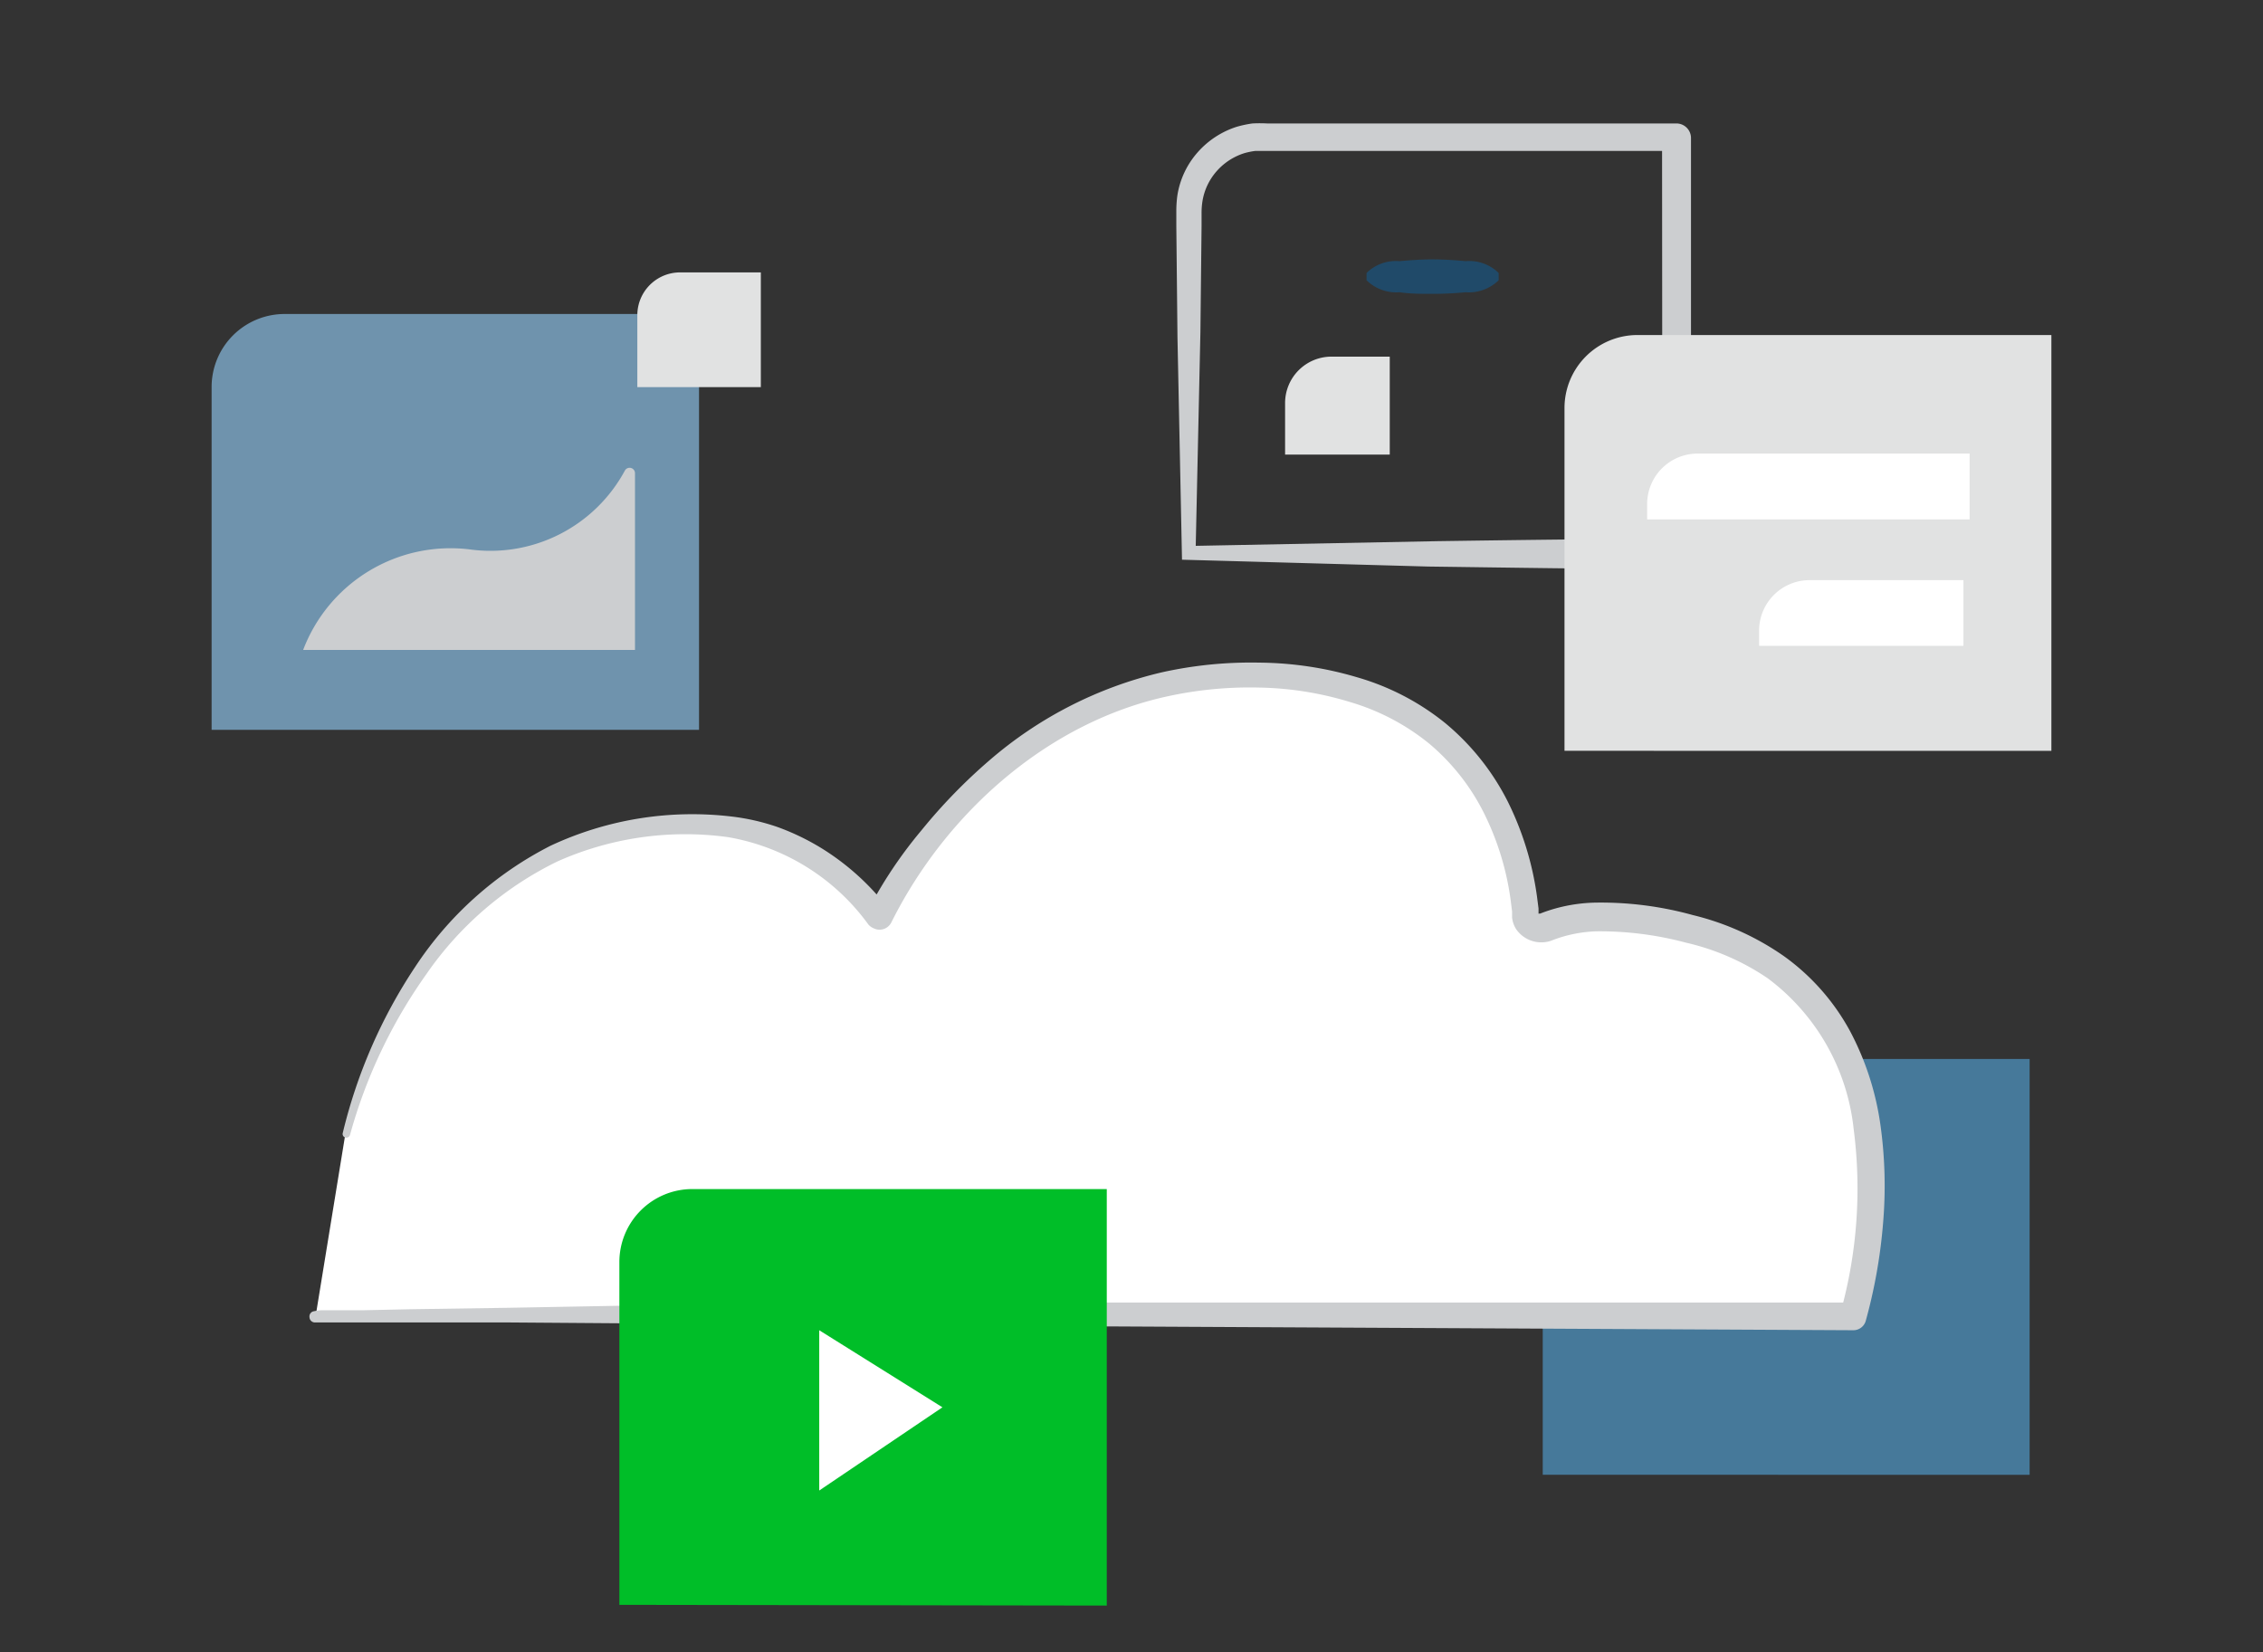
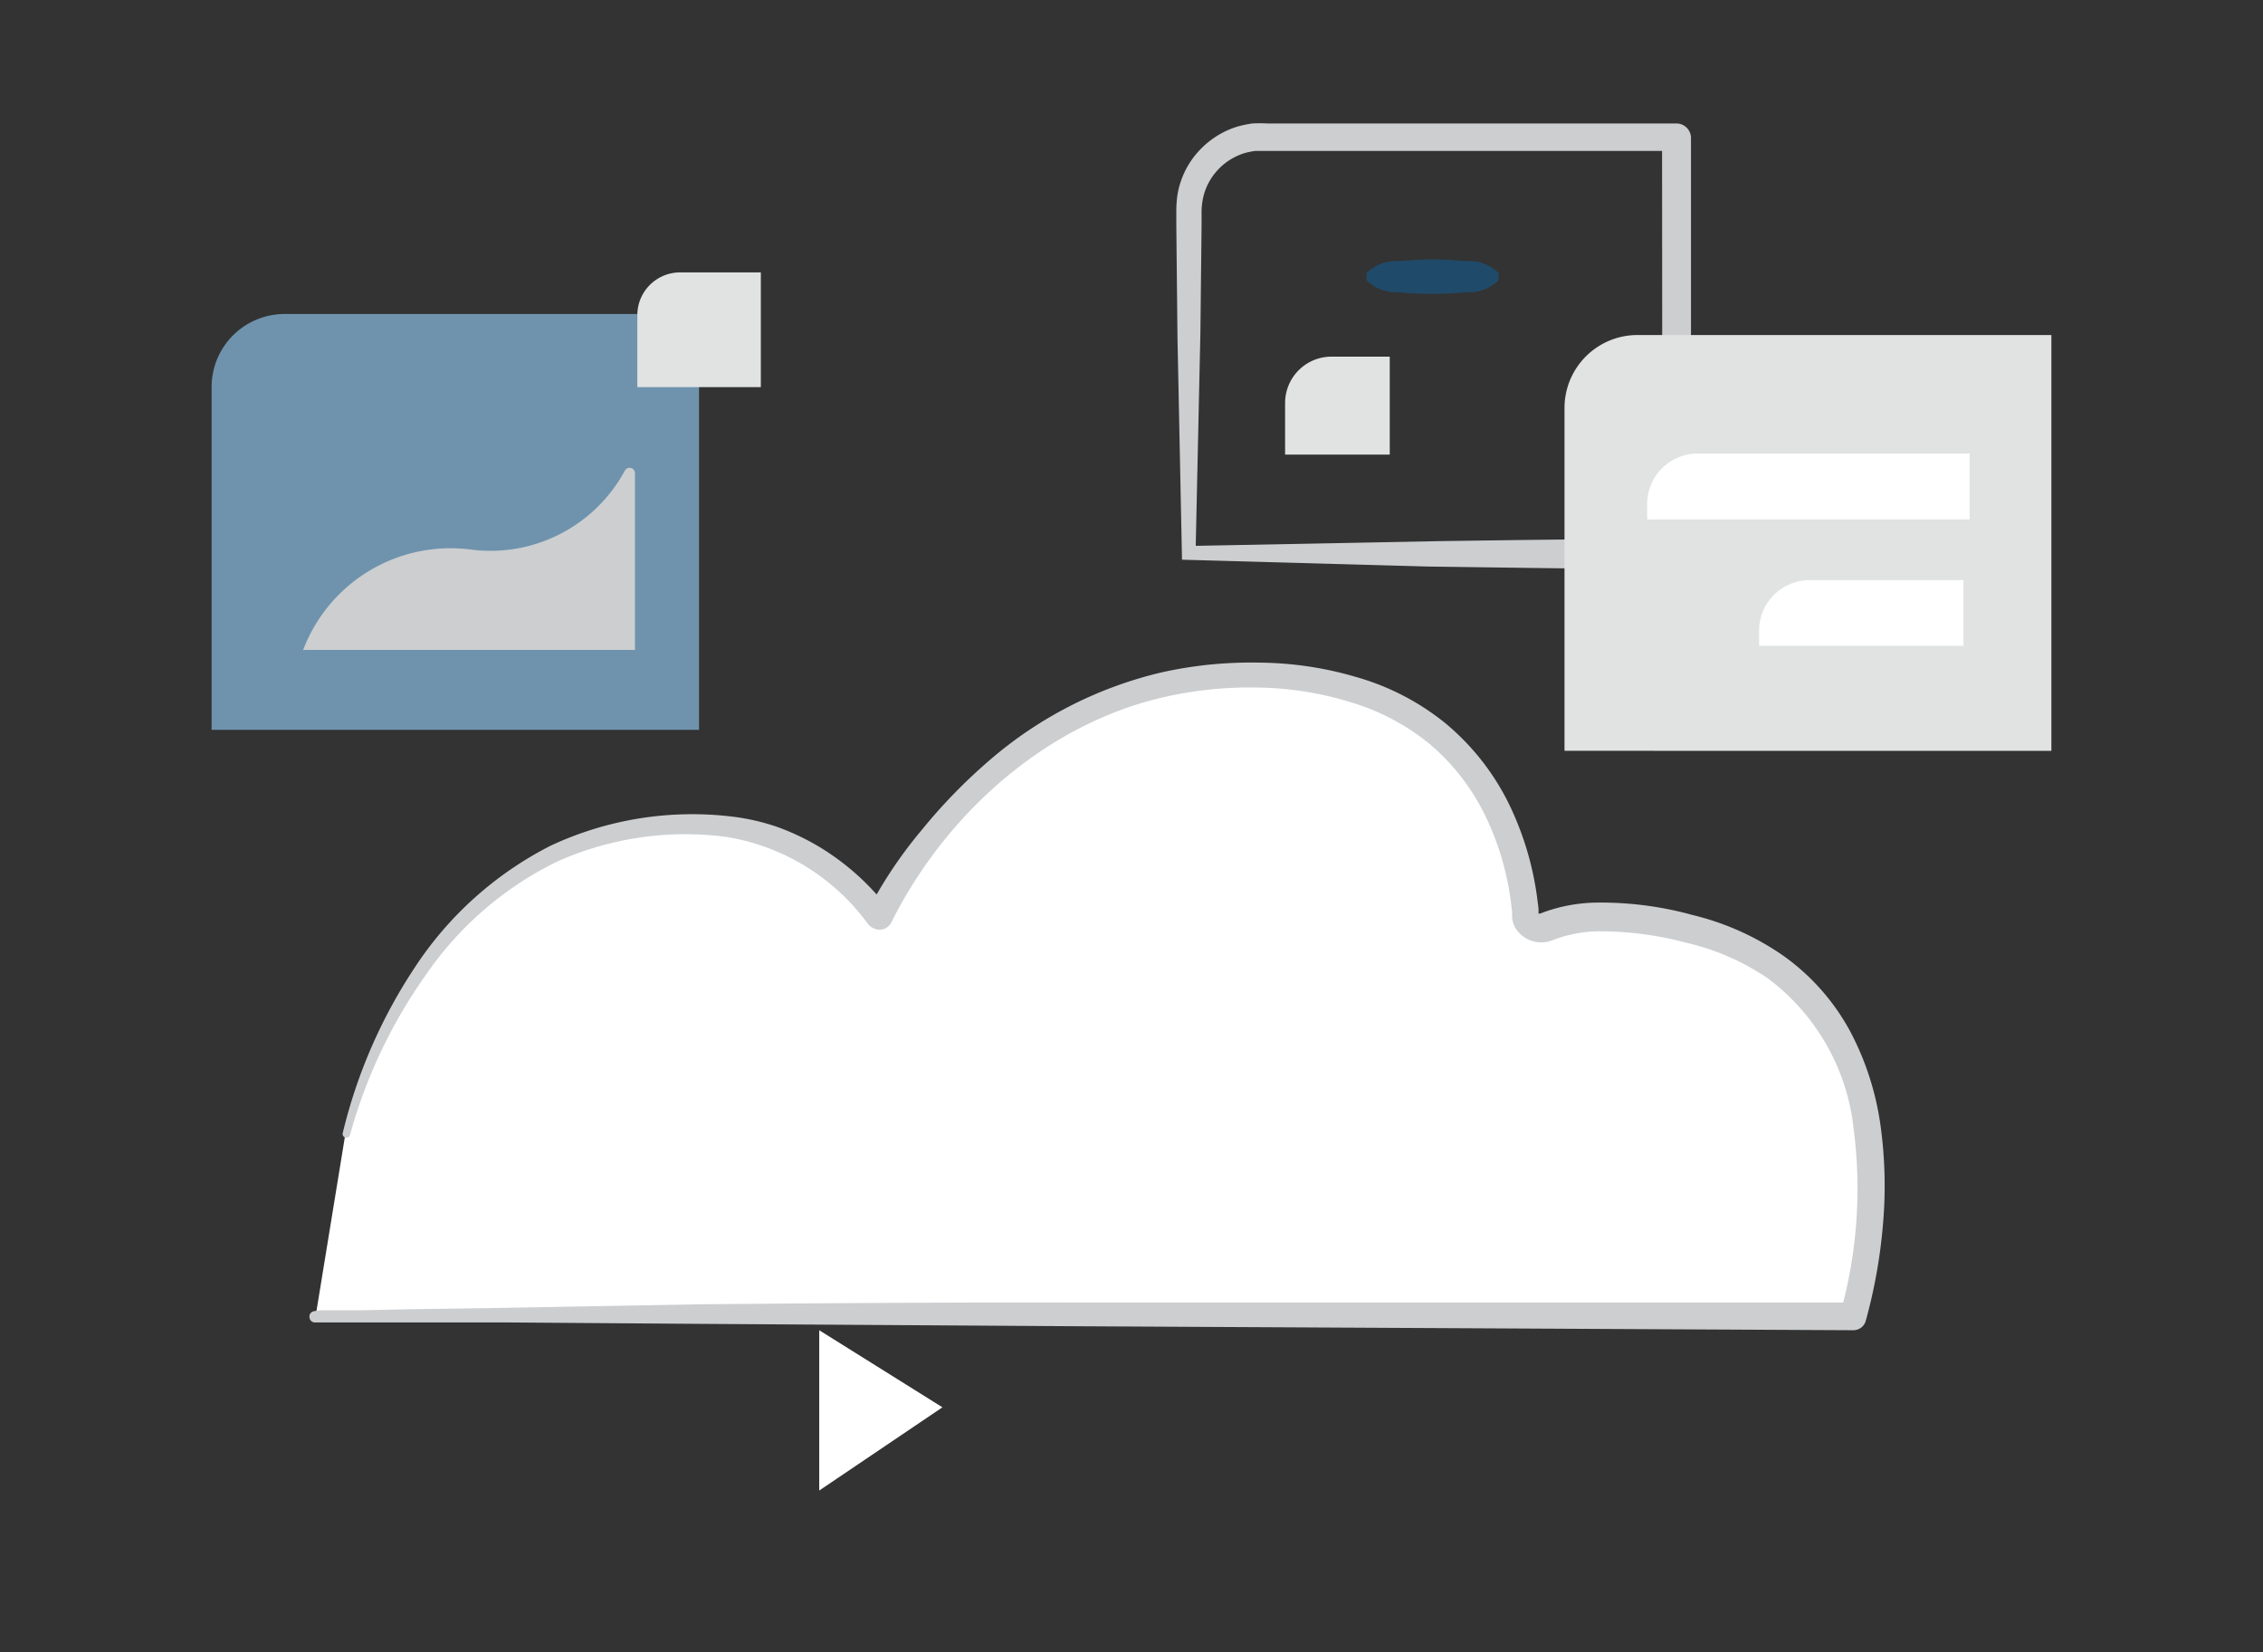
<svg xmlns="http://www.w3.org/2000/svg" viewBox="0 0 1600 1168">
  <rect x="0" y="0" width="1600" height="1168" fill="#333333" stroke="none" />
  <defs>
    <style>.cls-1{fill:#6F93AD}.cls-2{fill:#CCCED0}.cls-3{fill:#E1E2E2}.cls-4{fill:#46799A}.cls-5{fill:#fff}.cls-6{fill:#CCCED0}.cls-7{fill:#204A69}.cls-8{fill:#00be28}.cls-9{fill:none}</style>
  </defs>
  <title>jetpack-video-hosting</title>
  <g id="jetpack-video-hosting">
    <g id="Layer_2" data-name="Layer 2">
      <g id="Layer_1-2" data-name="Layer 1-2">
        <path class="cls-1" d="M149.62 516V273.62A51.61 51.61 0 0 1 201.23 222h293v294z" />
        <path class="cls-2" d="M835.71 395.72l-3.2-156.89-.82-79.17v-10.32a81.55 81.55 0 0 1 .72-11A60.23 60.23 0 0 1 840 117a61.9 61.9 0 0 1 34.37-27.35 78.57 78.57 0 0 1 11.14-2.37 98.87 98.87 0 0 1 10.33 0h289.42a10.32 10.32 0 0 1 10.32 10.32V392a10.32 10.32 0 0 1-10.32 10.32c-58.63 0-117.26-1-175.47-1.76zm9.71-9.8l171.23-3.31c56.46-.82 112.72-1.55 169-1.75l-10.32 10.32-.21-294.79 10.33 10.32H887.63a49.8 49.8 0 0 0-7.74 1.55 43.36 43.36 0 0 0-24.36 19.2 42.2 42.2 0 0 0-5.37 14.86 51.87 51.87 0 0 0-.62 8.16v9.39l-.82 75z" />
        <path class="cls-3" d="M1106.14 530.83V288.48a51.61 51.61 0 0 1 51.61-51.61h292.63v294z" />
-         <path class="cls-4" d="M1090.76 1042.69V800.34a51.61 51.61 0 0 1 51.61-51.61H1435v294z" />
        <path class="cls-5" d="M223.12 930.8c12.28-4.13 1087.29 0 1087.29 0s68.95-226.25-114.26-273.8c-54.91-14.25-86.7-8.88-103.22-2a10.33 10.33 0 0 1-13.61-5.28 10.17 10.17 0 0 1-.73-2.47c-3.93-45.1-29.83-169.79-195.29-169.79-182.18 0-262 171.34-262 171.34s-40.67-59.14-112.51-64.92c-212.49-17.13-264.62 217.9-264.62 217.9" />
        <path class="cls-6" d="M221.88 927.09a36 36 0 0 1 5.36-.72h29.83l34-.73 68-1 135.84-2.48c90.62-.82 181.25-1.44 271.87-1.24h543.65l-9 6.61a326.27 326.27 0 0 0 9.19-129 153.18 153.18 0 0 0-60.9-106.94 170.39 170.39 0 0 0-57.6-25.08 236 236 0 0 0-63.58-8.05 95.57 95.57 0 0 0-29.31 5.68l-1.65.62a17.64 17.64 0 0 1-3.82 1.13 21.61 21.61 0 0 1-21.68-8.77 19 19 0 0 1-3-8.46v-4.24l-1-7.94a196.3 196.3 0 0 0-18.58-61 154 154 0 0 0-38.73-49.48 160 160 0 0 0-55.84-29.52A232.78 232.78 0 0 0 891 486.14a272.7 272.7 0 0 0-64.72 6c-85.15 18.16-157.51 82.57-196.11 160.09a9.31 9.31 0 0 1-12.39 4.13 10.56 10.56 0 0 1-3.72-2.58 154.77 154.77 0 0 0-99.5-61.93A222 222 0 0 0 394.25 609a240.39 240.39 0 0 0-92.9 79.89 361.48 361.48 0 0 0-53.88 113.51 2.68 2.68 0 0 1-3.3 1.86 2.59 2.59 0 0 1-1.86-3.1 366.3 366.3 0 0 1 51.1-117.36 250.61 250.61 0 0 1 95.89-85.87 236.35 236.35 0 0 1 127.78-20.65 154.56 154.56 0 0 1 32.62 7.43 170.21 170.21 0 0 1 30.24 14.45 176.62 176.62 0 0 1 48.92 44.28l-15.79 1.35a312 312 0 0 1 38.4-57.7 386.33 386.33 0 0 1 47.89-49.34 286.14 286.14 0 0 1 122.32-62.45 290.66 290.66 0 0 1 68.84-6.81 249.29 249.29 0 0 1 68.85 10.32 176.82 176.82 0 0 1 62.55 32.52 173.62 173.62 0 0 1 44.08 55.32 217 217 0 0 1 20.65 66.89l1.13 8.77v4.13a.77.77 0 0 0 0-.52h1.14l2.16-.82a113.55 113.55 0 0 1 36.23-6.92 243.61 243.61 0 0 1 69.47 8.77 190.78 190.78 0 0 1 64.41 29 157.59 157.59 0 0 1 47 53.36 201 201 0 0 1 21.47 67.09 311 311 0 0 1 1.65 69.26 370.69 370.69 0 0 1-12.18 68.23 9.08 9.08 0 0 1-8.87 6.61l-543.65-2.79L494.68 936l-135.94-1h-136a3.83 3.83 0 0 1-3.92-3.72 3.72 3.72 0 0 1 3.06-4.19z" />
        <path class="cls-5" d="M1200.28 320.68h192.29v46.55h-228v-10.94a35.71 35.71 0 0 1 35.71-35.61zm78.72 89.49h109.21v46.45h-144.48v-10.84a35.72 35.72 0 0 1 35.27-35.61z" />
        <path class="cls-2" d="M214.34 459.51a111.49 111.49 0 0 1 117.36-71.12 108 108 0 0 0 110.13-55.73 3.82 3.82 0 0 1 7.13 1.85v125z" />
        <path class="cls-3" d="M480.85 192.59h57.08v81.13h-87.32v-50.89a30.24 30.24 0 0 1 30.24-30.24zm460.46 59.56h41.28v69.25h-74V285a32.81 32.81 0 0 1 32.72-32.85z" />
        <path class="cls-7" d="M966.18 193a29.64 29.64 0 0 1 23.33-8.36c7.84-.72 15.58-1.24 23.43-1.24s15.58.52 23.33 1.24a29.64 29.64 0 0 1 23.32 8.36v5.16a30.13 30.13 0 0 1-23.32 8.47c-7.75.72-15.59 1.13-23.33 1.13s-15.59 0-23.43-1.13a30.15 30.15 0 0 1-23.33-8.47z" />
-         <path class="cls-8" d="M437.91 1134.66V892.3a51.61 51.61 0 0 1 51.61-51.61h293v294.48z" />
        <path class="cls-5" d="M579.22 940.51L666.33 995l-87.11 58.83z" />
      </g>
    </g>
  </g>
  <g id="clear_rectangle" data-name="clear rectangle">
-     <path id="Layer_4" data-name="Layer 4" class="cls-9" d="M0 0h1600v1168H0z" />
-   </g>
+     </g>
</svg>